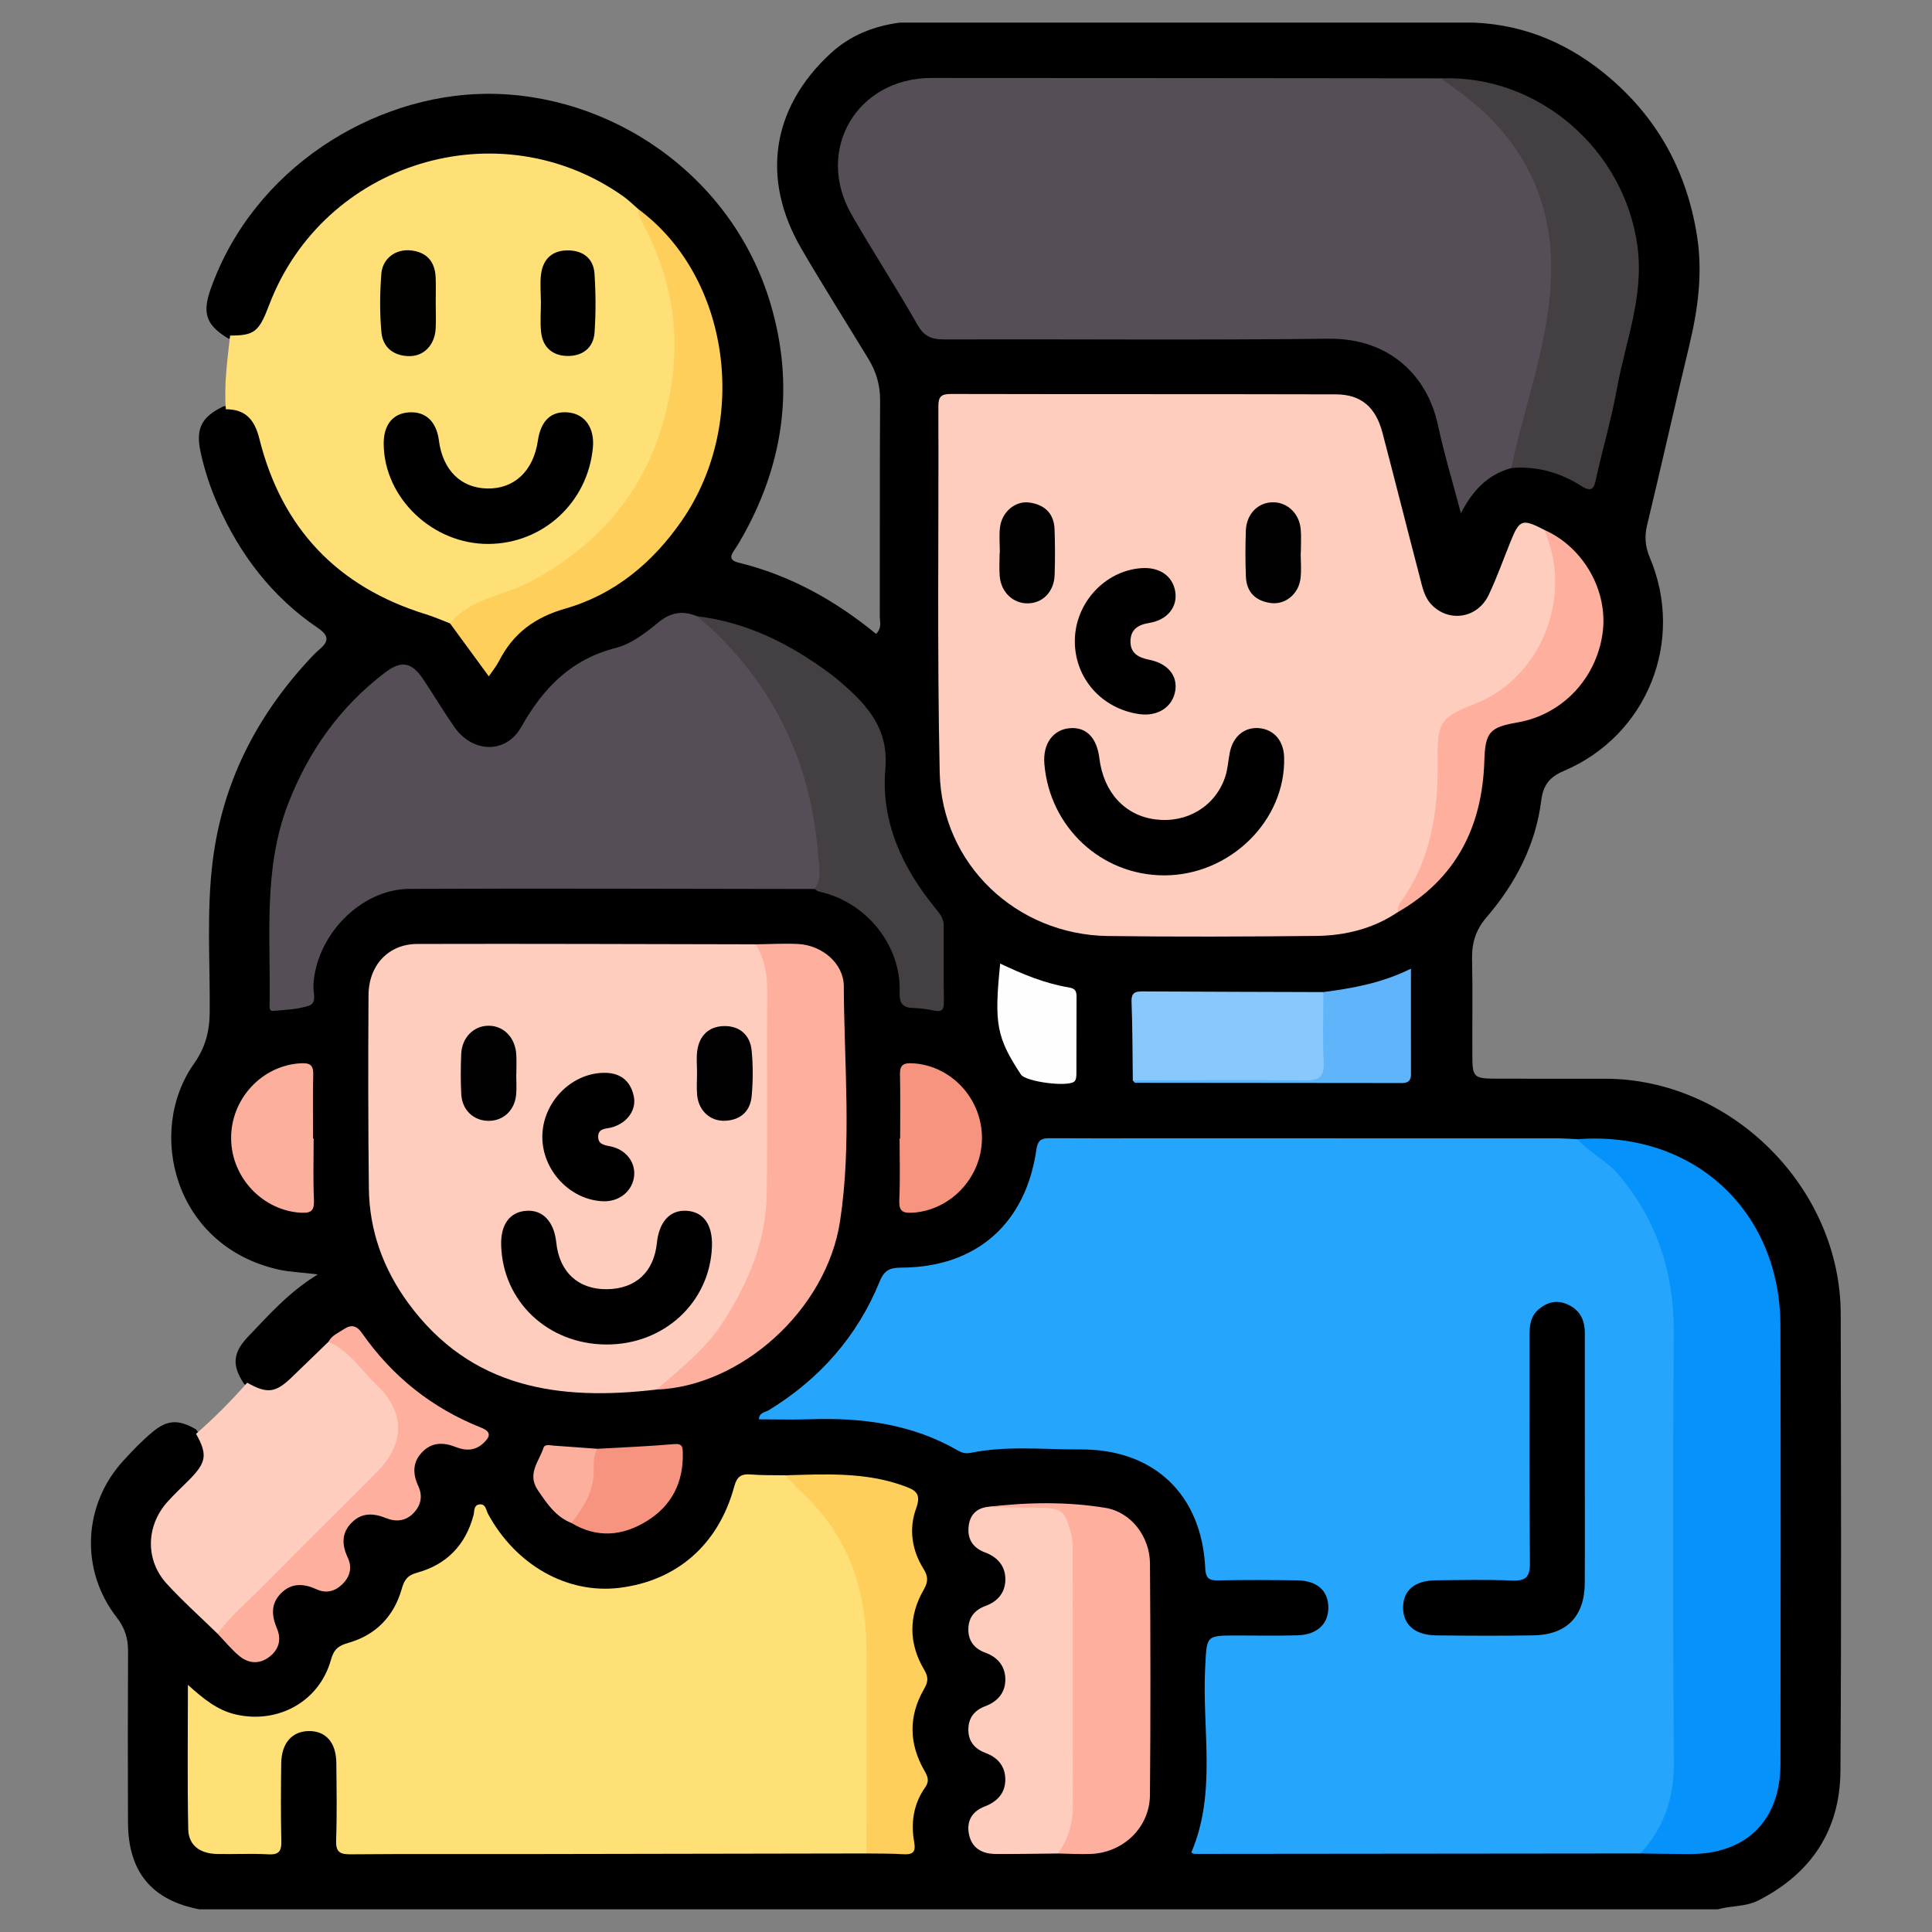
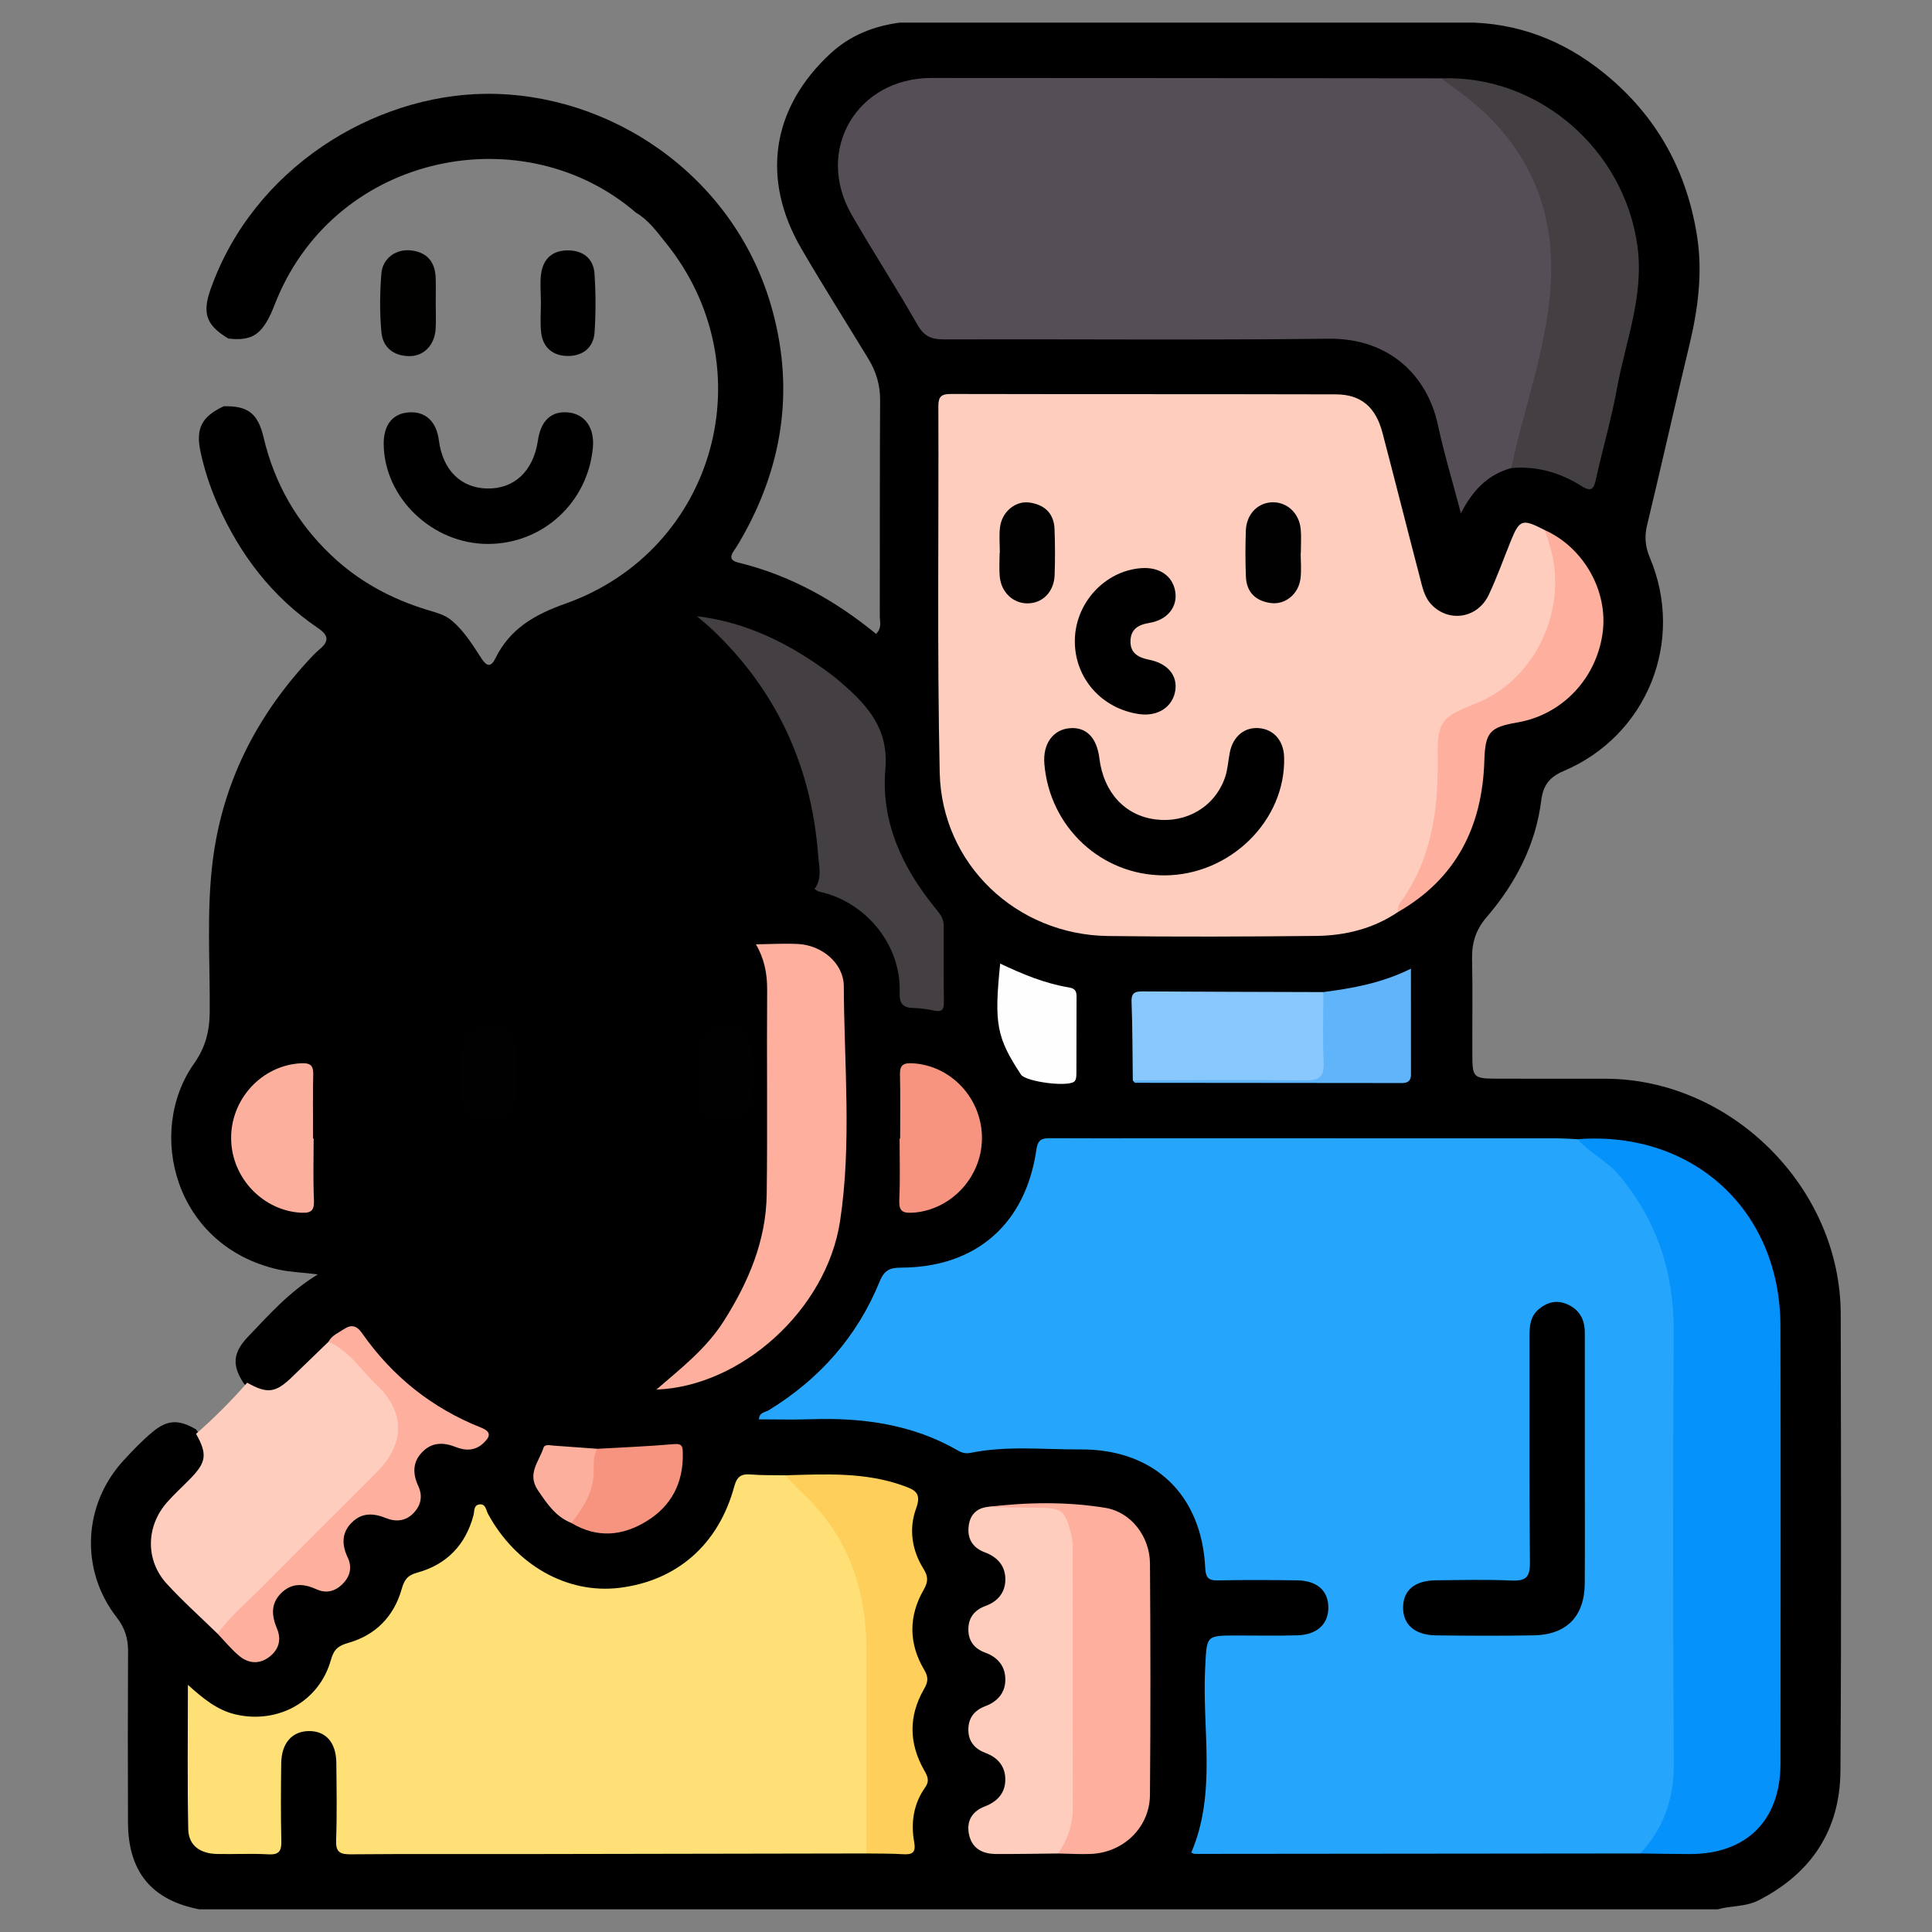
<svg xmlns="http://www.w3.org/2000/svg" version="1.1" id="Layer_1" x="0px" y="0px" width="512px" height="512px" viewBox="0 0 512 512" enable-background="new 0 0 512 512" xml:space="preserve">
  <rect x="0" y="0" width="512" height="512" fill="#808080" stroke="none" />
  <g>
    <path fill-rule="evenodd" clip-rule="evenodd" d="M238.404,6c50.781,0,101.563,0,152.343,0   c13.856,0.603,25.795,5.944,36.171,14.908c12.684,10.96,20.104,24.814,22.777,41.388c1.619,10.042,0.27,19.758-2.064,29.446   c-3.806,15.815-7.34,31.693-11.153,47.505c-0.717,2.978-0.467,5.67,0.742,8.522c9.356,22.108-0.677,47.13-22.798,56.541   c-3.766,1.603-5.458,3.711-5.975,7.82c-1.486,11.798-6.815,22.017-14.487,30.94c-2.877,3.346-3.941,6.829-3.846,11.117   c0.191,8.618,0.019,17.243,0.072,25.866c0.031,5.34,0.469,5.773,5.92,5.803c9.76,0.053,19.521,0.004,29.281,0.018   c33.431,0.045,62.365,28.891,62.422,62.379c0.069,40.344,0.195,80.69-0.073,121.03c-0.104,15.666-7.663,27.165-21.731,34.341   c-3.458,1.765-7.259,1.351-10.804,2.375c-134.114,0-268.23,0-402.343,0c-12.662-2.429-18.89-9.944-18.941-23.04   c-0.058-15.122-0.058-30.246,0.019-45.366c0.017-3.402-0.854-6.196-3.003-8.955c-9.786-12.571-8.953-29.916,1.817-41.609   c2.421-2.63,4.895-5.233,7.649-7.52c3.951-3.28,6.904-3.404,11.522-0.717c4.08,4.94,4.052,8.489-0.162,13.26   c-1.823,2.065-3.935,3.858-5.744,5.933c-6.452,7.401-6.207,15.471,0.698,22.477c3.865,3.92,7.759,7.813,11.708,11.647   c1.96,1.942,3.743,4.076,5.983,5.727c1.722,1.27,3.568,1.544,5.463,0.381c1.99-1.218,2.953-2.962,2.553-5.34   c-0.134-0.806-0.41-1.573-0.581-2.367c-1.678-7.798,3.341-12.749,11.109-10.97c6.74,1.547,9.241-0.999,7.524-7.66   c-1.856-7.206,2.555-12.222,10.003-11.361c0.807,0.091,1.597,0.31,2.405,0.403c5.66,0.672,8.052-1.991,6.507-7.424   c-0.588-2.075-1.247-4.071-0.309-6.164c1.607-3.583,4.189-5.724,8.333-5.522c1.471,0.073,2.893,0.449,4.345,0.604   c1.942,0.209,4.564,0.634,5.111-1.527c0.565-2.239-2.352-2.162-3.78-2.925c-9.838-5.261-18.81-11.531-25.696-20.522   c-3.972-5.186-4.504-5.117-9.701-1.088c-3.605,3.265-6.792,6.958-10.44,10.162c-4.376,3.84-7.816,3.843-12.541,0.26   c-3.244-4.829-3.13-8.203,1.065-12.576c5.479-5.714,10.708-11.737,18.443-16.467c-4.086-0.539-7.268-0.59-10.354-1.276   c-27.696-6.162-35.23-36.491-22.456-54.573c2.983-4.221,4.121-8.485,4.165-13.584c0.118-13.31-0.862-26.631,0.773-39.931   c2.53-20.589,11.371-38.098,25.275-53.24c0.989-1.077,1.995-2.156,3.111-3.094c2.534-2.128,2.366-3.676-0.457-5.587   c-12.177-8.252-20.744-19.507-26.633-32.88c-1.971-4.473-3.486-9.116-4.511-13.895c-1.32-6.158,0.356-9.292,6.184-12.019   c6.311-0.105,9.012,1.793,10.545,8.286c2.878,12.177,8.766,22.479,17.837,31.13c7.333,6.994,15.904,11.6,25.475,14.543   c2.325,0.716,4.706,1.247,6.614,2.896c3.275,2.785,5.481,6.419,7.789,9.96c1.328,2.04,2.458,2.557,3.708,0.007   c3.839-7.831,10.356-11.598,18.526-14.492c40.015-14.173,53.289-62.76,26.56-95.727c-2.357-2.908-4.529-5.979-7.854-7.918   c-29.624-25.53-78.994-15.978-95.174,23.021c-0.684,1.648-1.28,3.336-2.116,4.919c-2.51,4.747-5.116,6.069-10.699,5.442   c-5.825-3.472-6.98-6.638-4.748-12.981c11.35-32.246,43.211-51.51,72.751-51.874c32.987-0.406,65.558,21.358,75.705,55.754   c6.256,21.21,3.611,41.49-7.005,60.798c-0.861,1.567-1.758,3.123-2.779,4.591c-1.191,1.711-0.686,2.624,1.23,3.089   c13.68,3.325,25.653,10.015,36.475,18.883c1.632-1.549,0.995-3.267,0.999-4.78c0.048-19.031-0.033-38.064,0.083-57.094   c0.024-4.077-1.032-7.595-3.129-11.046c-5.918-9.727-12.018-19.343-17.749-29.184c-10.746-18.457-7.892-37.271,7.728-51.696   C225.3,9.365,231.495,6.931,238.404,6z" />
    <path fill-rule="evenodd" clip-rule="evenodd" fill="#26A5FD" d="M434.708,491.188c-39.37,0.043-78.738,0.086-118.107,0.114   c-0.279,0-0.558-0.211-0.9-0.351c6.799-15.928,2.81-32.68,3.685-49.056c0.451-8.452,0.078-8.47,8.368-8.472   c5.369-0.003,10.74,0.108,16.105-0.047c5.288-0.152,8.326-3.141,8.164-7.663c-0.156-4.298-3.105-6.843-8.312-6.906   c-6.995-0.092-13.994-0.127-20.986,0.016c-2.564,0.053-3.209-0.816-3.33-3.334c-0.935-19.396-13.568-31.49-33.044-31.373   c-9.73,0.056-19.52-1.063-29.194,0.915c-1.195,0.245-2.216-0.007-3.249-0.603c-12.111-6.992-25.323-8.78-39.038-8.312   c-4.548,0.154-9.104,0.025-13.734,0.025c0.024-1.872,1.675-1.854,2.618-2.435c13.446-8.253,23.438-19.525,29.385-34.146   c1.234-3.033,2.806-3.615,5.743-3.626c19.785-0.068,32.963-11.582,35.78-31.342c0.4-2.802,1.697-2.968,3.851-2.954   c8.459,0.055,16.92,0.021,25.38,0.021c36.121,0,72.24-0.004,108.36,0.011c1.945,0,3.891,0.147,5.837,0.226   c11.679,4.911,17.681,14.906,22.471,25.729c3.109,7.031,4.366,14.618,4.369,22.344c0.016,39.646-0.025,79.296,0.044,118.942   c0.01,6.035-1.465,11.534-4.374,16.761C439.204,488.18,437.477,490.209,434.708,491.188z" />
    <path fill-rule="evenodd" clip-rule="evenodd" fill="#FECDBE" d="M370.375,241.762c-6.549,4.394-13.939,6.193-21.651,6.27   c-18.376,0.184-36.756,0.267-55.129,0.021c-24.231-0.322-44.037-19.033-44.564-43.324c-0.701-32.347-0.228-64.719-0.357-97.08   c-0.01-2.623,0.855-3.245,3.342-3.241c33.989,0.076,67.978,0.017,101.966,0.1c6.699,0.017,10.59,3.345,12.39,10.197   c3.34,12.705,6.538,25.449,9.868,38.156c0.692,2.639,1.16,5.396,3.242,7.497c4.629,4.671,12.105,3.48,15.036-2.689   c2.151-4.532,3.834-9.289,5.715-13.949c2.471-6.129,3.089-6.35,9.165-3.229c4.934,5.942,4.889,12.965,3.577,19.861   c-2.471,12.995-9.762,22.546-22.244,27.46c-6.147,2.42-9.024,6.268-8.477,12.957c0.544,6.658-0.179,13.302-1.59,19.823   C378.962,228.461,375.886,235.716,370.375,241.762z" />
    <path fill-rule="evenodd" clip-rule="evenodd" fill="#554E56" d="M400.509,124.036c-6.011,1.674-10.1,5.615-13.353,11.989   c-2.197-8.348-4.465-15.809-6.091-23.407c-2.8-13.083-12.931-23.045-28.965-22.853c-33.979,0.407-67.965,0.085-101.949,0.181   c-3.249,0.01-5.242-0.766-6.976-3.811c-5.622-9.876-11.843-19.412-17.501-29.269c-9.815-17.094,1.401-36.202,21.173-36.204   c45.04-0.003,90.078,0.063,135.116,0.101c4.946,1.205,8.765,4.31,12.15,7.813c15.446,15.979,21.679,34.821,16.908,56.813   c-2.482,11.448-5.384,22.802-7.965,34.23C402.668,121.346,402.523,123.237,400.509,124.036z" />
    <path fill-rule="evenodd" clip-rule="evenodd" fill="#FEE077" d="M229.604,491.188c-30.259,0.056-60.517,0.116-90.775,0.157   c-15.295,0.022-30.588-0.066-45.882,0.066c-2.896,0.025-3.987-0.596-3.873-3.733c0.249-6.824,0.125-13.665,0.056-20.497   c-0.053-5.396-2.782-8.472-7.28-8.429c-4.45,0.041-7.248,3.184-7.321,8.521c-0.091,6.832-0.133,13.671,0.028,20.497   c0.063,2.614-0.438,3.81-3.397,3.647c-4.542-0.255-9.108,0.001-13.663-0.095c-4.285-0.087-7.519-2.113-7.611-6.559   c-0.257-12.469-0.089-24.946-0.089-38.261c4.145,3.725,7.822,6.749,12.724,7.862c11.183,2.544,22.089-3.436,25.167-14.456   c0.787-2.814,1.927-3.763,4.633-4.533c7.212-2.055,12.039-6.972,14.113-14.204c0.689-2.408,1.435-3.664,4.14-4.406   c7.773-2.136,12.816-7.313,14.916-15.241c0.262-0.984-0.006-2.554,1.424-2.818c1.823-0.335,1.854,1.448,2.428,2.508   c7.378,13.579,20.986,21.25,34.765,19.585c15.266-1.85,26.317-11.481,30.473-26.86c0.689-2.547,1.765-3.399,4.307-3.191   c3.072,0.255,6.171,0.163,9.258,0.223c7.476,3.999,12.378,10.455,16.228,17.692c4.338,8.154,6.573,16.99,6.629,26.256   c0.099,16.595,0.044,33.187,0.01,49.78C231.009,486.938,231.36,489.307,229.604,491.188z" />
-     <path fill-rule="evenodd" clip-rule="evenodd" fill="#FECDBE" d="M173.947,368.251c-25.65,3.03-49.147-0.22-65.771-22.941   c-6.585-9.004-10.295-19.16-10.424-30.363c-0.197-17.069-0.195-34.145-0.092-51.217c0.047-7.943,5.288-13.552,12.921-13.573   c29.914-0.082,59.827,0.046,89.74,0.097c3.515,1.921,4.13,5.423,4.175,8.803c0.262,20.141,1.134,40.348-0.212,60.413   c-1.257,18.742-10.218,34.315-25.164,46.139C177.535,366.862,175.607,367.251,173.947,368.251z" />
-     <path fill-rule="evenodd" clip-rule="evenodd" fill="#FEE077" d="M59.857,108.455c-0.526-6.562,0.41-13.039,1.125-19.528   c6.396-0.001,7.642-0.969,10.306-8.006c14.363-37.946,60.79-52.259,93.86-28.913c1.44,1.015,2.699,2.287,4.042,3.44   c11.783,17.697,13.806,36.932,7.817,56.879c-7.196,23.976-23.371,39.596-47.039,47.495c-2.671,0.892-5.139,1.9-7.035,4.102   c-0.908,1.056-1.911,2.408-3.669,1.281c-2.108-0.803-4.178-1.729-6.329-2.391c-23.489-7.234-38.285-22.786-44.213-46.585   C67.478,111.233,65.084,108.463,59.857,108.455z" />
-     <path fill-rule="evenodd" clip-rule="evenodd" fill="#554E56" d="M215.852,235.595c-35.789-0.034-71.578-0.198-107.366-0.034   c-13,0.061-24.862,12.498-25.435,25.694c-0.077,1.811,1.015,4.525-1.17,5.256c-3.019,1.006-6.363,1.126-9.586,1.388   c-1.026,0.085-0.862-1.185-0.85-1.922c0.303-17.799-1.752-35.794,4.936-53.028c5.421-13.975,13.774-25.703,25.745-34.778   c4.229-3.206,6.995-2.701,10.012,1.807c2.803,4.185,5.373,8.53,8.251,12.662c4.81,6.905,13.656,7.253,17.741,0.019   c5.816-10.298,13.133-17.903,25.021-20.942c4.069-1.042,7.888-3.939,11.227-6.703c3.347-2.772,6.519-3.271,10.313-1.712   c3.156,1.067,5.615,3.097,7.896,5.47c15.856,16.489,24.239,36.234,25.496,58.982C218.224,230.364,219.875,233.944,215.852,235.595z   " />
    <path fill-rule="evenodd" clip-rule="evenodd" fill="#0592FB" d="M434.708,491.188c6.256-6.746,8.924-14.61,8.868-23.909   c-0.225-38.063-0.255-76.131-0.017-114.193c0.098-15.761-4.388-29.602-14.522-41.682c-3.168-3.775-7.747-5.826-10.947-9.506   c30.559-2.313,53.665,18.84,53.74,49.414c0.094,38.698,0.046,77.397,0.013,116.096c-0.014,15.013-8.988,23.928-23.976,23.935   C443.48,491.343,439.094,491.244,434.708,491.188z" />
    <path fill-rule="evenodd" clip-rule="evenodd" fill="#FECDBE" d="M51.96,379.985c4.81-4.224,9.328-8.74,13.549-13.553   c5.339,3.008,7.524,2.72,11.889-1.519c3.212-3.119,6.439-6.225,9.66-9.337c2.39-1.343,3.603,0.651,4.928,1.895   c3.196,2.995,6.263,6.13,9.32,9.268c6.453,6.617,7.524,15.123,1.295,21.871C88.626,403.748,73.795,418.078,59,432.425   c-0.343,0.331-0.862,0.436-1.344,0.528c-4.497-4.388-9.2-8.586-13.439-13.212c-5.711-6.224-5.566-15.226,0.041-21.599   c1.917-2.178,4.083-4.137,6.118-6.214C54.708,387.507,54.985,385.363,51.96,379.985z" />
    <path fill-rule="evenodd" clip-rule="evenodd" fill="#433F43" d="M400.509,124.036c3.627-17.189,10.193-33.896,10.564-51.599   c0.438-20.892-8.786-37.397-26.024-49.328c-1.062-0.734-2.058-1.562-3.085-2.346c25.846-0.945,48.551,18.946,51.98,44.498   c1.785,13.3-3.181,25.23-5.435,37.715c-1.438,7.956-3.737,15.752-5.485,23.657c-0.561,2.533-0.927,4.075-3.972,2.148   C413.429,125.223,407.243,123.46,400.509,124.036z" />
    <path fill-rule="evenodd" clip-rule="evenodd" fill="#FEAF9D" d="M173.947,368.251c6.456-5.585,13.202-10.797,17.898-18.212   c6.54-10.324,11.181-21.255,11.342-33.582c0.235-18.036-0.014-36.078,0.117-54.118c0.032-4.363-0.779-8.354-2.983-12.085   c3.728-0.042,7.464-0.273,11.18-0.086c6.298,0.316,12.091,5.095,12.116,11.19c0.087,20.746,2.131,41.625-0.985,62.211   C219.046,347.252,196.273,367.437,173.947,368.251z" />
    <path fill-rule="evenodd" clip-rule="evenodd" fill="#FECDBE" d="M280.405,491.193c-5.513,0.051-11.024,0.171-16.536,0.13   c-3.589-0.025-6.359-1.503-7.097-5.307c-0.686-3.53,0.926-6.023,4.198-7.286c3.392-1.306,5.486-3.625,5.446-7.238   c-0.036-3.377-1.963-5.711-5.195-6.912c-2.844-1.057-4.599-3.028-4.599-6.176c-0.003-3.104,1.57-5.145,4.478-6.239   c3.361-1.27,5.427-3.689,5.32-7.334c-0.099-3.402-2.107-5.69-5.303-6.855c-2.925-1.065-4.513-3.123-4.492-6.222   c0.021-3.103,1.663-5.109,4.576-6.174c3.198-1.17,5.181-3.512,5.228-6.906c0.053-3.627-2.048-6.024-5.417-7.28   c-2.927-1.089-4.518-3.201-4.362-6.291c0.153-3.021,1.575-5.237,4.864-5.731c5.818-0.63,11.657-0.089,17.481-0.31   c2.273-0.084,3.621,1.02,4.606,2.894c1.628,3.092,2.225,6.399,2.229,9.861c0.019,22.059,0.107,44.114-0.072,66.17   C285.72,482.933,285.704,488.227,280.405,491.193z" />
    <path fill-rule="evenodd" clip-rule="evenodd" fill="#433F43" d="M215.852,235.595c2.083-2.767,1.189-5.994,0.97-8.909   c-1.753-23.331-10.795-43.342-27.796-59.595c-1.387-1.325-2.889-2.53-4.335-3.792c13.26,1.599,24.726,7.36,35.284,15.22   c1.039,0.773,2.044,1.597,3.024,2.445c6.986,6.041,12.563,12.216,11.637,22.911c-1.198,13.832,4.422,25.975,13.121,36.649   c1.137,1.394,2.33,2.75,2.334,4.687c0.014,6.828-0.033,13.655,0.048,20.481c0.023,2.003-0.661,2.539-2.593,2.125   c-1.892-0.406-3.844-0.646-5.777-0.712c-2.817-0.099-3.45-1.606-3.357-4.127c0.454-12.44-8.868-24.009-21.31-26.68   C216.654,236.204,216.267,235.836,215.852,235.595z" />
    <path fill-rule="evenodd" clip-rule="evenodd" fill="#FEAF9D" d="M280.405,491.193c2.565-3.692,3.911-7.756,3.908-12.278   c-0.018-22.613-0.001-45.229-0.024-67.842c-0.001-1.449-0.045-2.945-0.388-4.341c-1.623-6.586-2.426-7.143-9.222-7.176   c-4.389-0.021-8.777-0.119-13.165-0.183c10.469-1.269,21.002-1.48,31.374,0.214c6.932,1.132,11.821,7.682,11.87,14.769   c0.14,20.448,0.167,40.9-0.007,61.349c-0.073,8.542-7,15.229-15.596,15.605C286.246,491.438,283.323,491.242,280.405,491.193z" />
-     <path fill-rule="evenodd" clip-rule="evenodd" fill="#FED05B" d="M119.266,165.206c5.395-6.713,14.029-7.242,21.01-10.928   c21.397-11.296,34.026-28.6,37.694-52.633c2.314-15.167-0.534-29.186-7.704-42.529c-0.613-1.14-1.279-2.28-1.074-3.667   c24.21,17.864,29.601,56.308,11.519,82.492c-7.713,11.17-17.822,19.593-30.882,23.339c-8.142,2.334-13.856,6.571-17.597,13.927   c-0.656,1.288-1.608,2.425-2.694,4.032C126.005,174.414,122.636,169.81,119.266,165.206z" />
    <path fill-rule="evenodd" clip-rule="evenodd" fill="#FED05B" d="M229.604,491.188c0.004-17.985,0.022-35.97,0.005-53.955   c-0.015-16.419-5.097-30.734-17.481-42.027c-1.428-1.302-2.659-2.819-3.981-4.235c10.549-0.301,21.113-0.9,31.323,2.792   c3.016,1.09,4.815,1.889,3.304,6.016c-1.947,5.319-1.158,10.979,1.931,15.928c1.267,2.027,1.341,3.41,0.093,5.573   c-4.053,7.019-4.016,14.301,0.145,21.264c1.223,2.044,0.963,3.293-0.111,5.161c-4.047,7.049-3.965,14.245,0.011,21.301   c0.932,1.653,1.63,2.841,0.298,4.732c-3.042,4.322-3.799,9.301-2.872,14.428c0.49,2.715-0.402,3.385-2.928,3.222   C236.104,491.181,232.85,491.242,229.604,491.188z" />
    <path fill-rule="evenodd" clip-rule="evenodd" fill="#FEAF9D" d="M370.375,241.762c0.16-0.775,0.088-1.721,0.514-2.298   c8.416-11.384,10.284-24.459,10.112-38.129c-0.127-10.124,0.677-11.146,10.223-14.952c15.72-6.265,24.512-25.06,19.513-41.737   c-0.417-1.394-0.892-2.769-1.339-4.154c10.354,4.646,16.846,16.236,15.305,27.315c-1.686,12.109-10.778,21.632-22.583,23.651   c-7.369,1.261-8.517,2.617-8.755,10.177C392.822,219.084,385.897,232.888,370.375,241.762z" />
    <path fill-rule="evenodd" clip-rule="evenodd" fill="#89C8FD" d="M300.206,286.31c-0.092-6.95-0.074-13.901-0.332-20.843   c-0.1-2.695,1.265-2.742,3.256-2.731c15.856,0.097,31.713,0.127,47.57,0.178c2.778,3.967,1.458,8.48,1.53,12.742   c0.187,11.089,0.061,11.092-10.829,11.092c-12.142,0-24.281,0.015-36.423-0.021C303.386,286.722,301.736,287.107,300.206,286.31z" />
    <path fill-rule="evenodd" clip-rule="evenodd" fill="#FEAF9D" d="M57.657,432.953c3.543-4.887,8.213-8.703,12.41-12.965   c9.902-10.052,19.956-19.953,29.899-29.965c7.33-7.379,7.429-15.782-0.049-22.892c-4.17-3.962-7.303-9.129-12.858-11.555   c0.879-1.687,2.598-2.353,4.058-3.323c1.95-1.297,3.372-1.03,4.829,1.053c8.02,11.466,18.542,19.869,31.563,25.036   c2.943,1.167,2.262,2.537,0.59,4.114c-2.146,2.023-4.697,2.064-7.262,1.042c-3.295-1.312-6.369-1.359-8.968,1.348   c-2.591,2.7-2.5,5.77-1.005,9.01c1.225,2.651,0.683,5.111-1.309,7.165c-2.05,2.115-4.651,2.339-7.214,1.308   c-3.282-1.325-6.319-1.541-9.018,1.068c-2.875,2.778-2.76,5.997-1.164,9.387c1.279,2.719,0.529,5.151-1.486,7.103   c-1.87,1.813-4.209,2.464-6.726,1.316c-3.368-1.533-6.592-1.823-9.438,1c-2.845,2.825-2.511,6.042-1.088,9.441   c1.211,2.894,0.449,5.505-1.976,7.396c-2.647,2.065-5.563,1.871-8.059-0.213C61.297,437.083,59.552,434.927,57.657,432.953z" />
    <path fill-rule="evenodd" clip-rule="evenodd" fill="#FDAF9D" d="M83.119,301.731c0,5.357-0.169,10.723,0.073,16.07   c0.121,2.675-0.377,3.74-3.315,3.591c-10.117-0.509-18.479-9.167-18.625-19.549c-0.15-10.604,8.192-19.567,18.552-20.065   c2.232-0.106,3.265,0.425,3.205,2.901c-0.139,5.681-0.044,11.369-0.044,17.052C83.017,301.731,83.068,301.731,83.119,301.731z" />
    <path fill-rule="evenodd" clip-rule="evenodd" fill="#F7947F" d="M238.543,301.729c0-5.68,0.091-11.361-0.041-17.036   c-0.059-2.456,0.954-3.023,3.198-2.917c10.352,0.486,18.663,9.422,18.528,20.055c-0.131,10.378-8.485,19.046-18.579,19.56   c-2.956,0.147-3.447-0.915-3.322-3.604c0.247-5.342,0.073-10.704,0.073-16.058C238.448,301.729,238.496,301.729,238.543,301.729z" />
    <path fill-rule="evenodd" clip-rule="evenodd" fill="#5FB4FA" d="M300.206,286.31c15.23-0.022,30.464-0.173,45.691,0.022   c3.893,0.049,5.072-1.131,4.891-4.951c-0.292-6.143-0.085-12.309-0.088-18.468c7.723-1.015,15.368-2.337,23.212-6.207   c0,9.792-0.011,18.927,0.01,28.063c0.005,1.693-0.857,2.253-2.424,2.251c-23.555-0.023-47.109-0.028-70.664-0.066   C300.624,286.95,300.415,286.533,300.206,286.31z" />
    <path fill-rule="evenodd" clip-rule="evenodd" fill="#FEFEFE" d="M265.062,255.355c5.902,2.815,11.861,5.279,18.253,6.335   c1.761,0.29,1.991,1.126,1.982,2.586c-0.041,6.651-0.004,13.306-0.036,19.958c-0.004,0.771-0.005,1.75-0.439,2.273   c-1.413,1.698-12.987,0.206-14.266-1.742C264.105,274.941,263.42,271.335,265.062,255.355z" />
    <path fill-rule="evenodd" clip-rule="evenodd" fill="#F7947F" d="M158.306,383.944c6.764-0.387,13.541-0.639,20.287-1.241   c2.263-0.2,2.319,0.738,2.357,2.386c0.177,7.761-2.938,13.901-9.462,17.965c-6.446,4.018-13.255,4.652-20.06,0.554   c-0.595-1.225,0.104-2.188,0.734-3.079c2.571-3.641,3.94-7.644,3.945-12.119C156.11,386.599,156.445,384.878,158.306,383.944z" />
    <path fill-rule="evenodd" clip-rule="evenodd" fill="#FDAF9D" d="M158.306,383.944c-1.175,1.92-0.927,4.062-0.958,6.161   c-0.084,5.324-2.795,9.505-5.919,13.502c-4.16-1.649-6.449-5.101-8.859-8.638c-2.995-4.392,0.292-7.638,1.455-11.27   c0.338-1.053,1.688-0.663,2.627-0.6C150.537,383.367,154.421,383.662,158.306,383.944z" />
    <path fill-rule="evenodd" clip-rule="evenodd" d="M419.992,387.349c0.001,10.741,0.05,21.481-0.014,32.223   c-0.054,8.755-4.783,13.654-13.523,13.813c-8.62,0.157-17.249,0.104-25.874,0.01c-5.694-0.063-8.865-2.932-8.746-7.582   c0.114-4.455,3.144-6.96,8.7-7.013c6.673-0.066,13.354-0.232,20.014,0.058c3.765,0.166,4.94-0.833,4.898-4.786   c-0.215-20.011-0.076-40.03-0.119-60.047c-0.006-2.708,0.274-5.246,2.475-7.084c2.292-1.918,4.858-2.537,7.709-1.219   c3.186,1.478,4.475,4.079,4.477,7.454C419.993,364.565,419.991,375.958,419.992,387.349z" />
    <path fill-rule="evenodd" clip-rule="evenodd" d="M308.502,231.982c-16.648-0.015-30.345-12.763-31.735-29.542   c-0.441-5.325,2.292-9.128,6.807-9.469c4.326-0.326,7.099,2.527,7.773,7.997c1.111,9.012,6.754,15.16,14.854,16.185   c8.278,1.047,15.729-3.349,18.433-11.098c0.734-2.111,0.838-4.438,1.279-6.656c0.847-4.272,3.914-6.783,7.796-6.428   c3.896,0.356,6.467,3.345,6.597,7.669C340.805,217.398,325.992,231.996,308.502,231.982z" />
    <path fill-rule="evenodd" clip-rule="evenodd" d="M284.839,169.922c0.006-9.986,7.842-18.619,17.569-19.354   c4.837-0.365,8.347,2.032,9.04,6.175c0.677,4.036-2.014,7.547-6.883,8.34c-3.013,0.489-4.932,1.746-4.978,4.847   c-0.047,3.196,2.13,4.349,4.979,4.914c4.95,0.983,7.565,4.251,6.88,8.274c-0.729,4.288-4.665,6.82-9.528,6.128   C291.968,187.83,284.833,179.757,284.839,169.922z" />
    <path fill-rule="evenodd" clip-rule="evenodd" fill="#010101" d="M344.696,146.541c0,2.271,0.232,4.57-0.051,6.804   c-0.514,4.049-3.988,6.938-7.771,6.476c-4.03-0.493-6.535-2.815-6.699-7.01c-0.159-4.049-0.154-8.112-0.017-12.164   c0.15-4.457,3.257-7.563,7.255-7.54c3.783,0.023,6.902,2.964,7.288,7.111c0.194,2.09,0.033,4.214,0.033,6.323   C344.722,146.541,344.709,146.541,344.696,146.541z" />
    <path fill-rule="evenodd" clip-rule="evenodd" fill="#010101" d="M264.966,146.497c0-2.269-0.232-4.568,0.051-6.8   c0.511-4.031,4.034-7.017,7.737-6.525c3.986,0.531,6.548,2.816,6.708,7.03c0.154,4.049,0.162,8.112,0.026,12.162   c-0.149,4.488-3.203,7.548-7.231,7.535c-3.792-0.012-6.915-2.935-7.311-7.079c-0.198-2.089-0.034-4.213-0.034-6.322   C264.931,146.497,264.949,146.497,264.966,146.497z" />
    <path fill-rule="evenodd" clip-rule="evenodd" d="M132.813,330.007c-0.154-5.452,2.225-8.765,6.554-9.126   c4.432-0.371,7.465,2.805,8.053,8.422c0.819,7.853,5.884,12.479,13.521,12.35c7.561-0.126,12.356-4.594,13.14-12.245   c0.58-5.681,3.519-8.839,7.946-8.536c4.462,0.305,6.872,3.753,6.65,9.52c-0.568,14.8-12.768,26.043-28.12,25.913   C145.143,356.178,133.232,344.888,132.813,330.007z" />
    <path fill-rule="evenodd" clip-rule="evenodd" fill="#010000" d="M143.722,301.24c0.026-8.938,7.439-16.697,16.107-16.93   c4.358-0.117,7.152,1.897,8.109,6.101c0.831,3.653-1.638,7.155-5.735,8.335c-1.523,0.438-3.589,0.188-3.677,2.353   c-0.098,2.418,2.018,2.366,3.762,2.821c4.067,1.066,6.396,4.651,5.671,8.359c-0.731,3.742-4.146,6.258-8.237,6.066   C151.003,317.941,143.697,310.127,143.722,301.24z" />
    <path fill-rule="evenodd" clip-rule="evenodd" fill="#010101" d="M184.721,284.361c0.005-1.945-0.2-3.913,0.047-5.825   c0.527-4.089,3.089-6.534,7.116-6.616c4.051-0.081,6.872,2.314,7.295,6.372c0.418,4.005,0.386,8.114,0.028,12.129   c-0.358,4.038-2.906,6.418-7.076,6.594c-3.929,0.167-7.013-2.688-7.384-6.825C184.573,288.262,184.715,286.305,184.721,284.361z" />
    <path fill-rule="evenodd" clip-rule="evenodd" fill="#010101" d="M136.809,284.783c0,1.781,0.14,3.576-0.028,5.343   c-0.396,4.167-3.424,6.944-7.345,6.911c-3.926-0.03-6.966-2.85-7.194-7.03c-0.194-3.553-0.164-7.132-0.016-10.69   c0.182-4.398,3.357-7.531,7.329-7.49c3.967,0.038,7,3.17,7.264,7.61c0.105,1.777,0.018,3.564,0.018,5.347   C136.828,284.783,136.817,284.783,136.809,284.783z" />
    <path fill-rule="evenodd" clip-rule="evenodd" d="M129.397,144.15c-14.769,0.057-27.589-12.189-27.713-26.471   c-0.046-5.098,2.415-8.154,6.768-8.404c4.367-0.251,7.221,2.454,7.862,7.451c1.004,7.832,5.788,12.591,12.792,12.732   c7.186,0.144,12.251-4.637,13.436-12.681c0.796-5.399,3.626-7.974,8.198-7.461c4.34,0.486,6.858,4.152,6.381,9.292   C155.771,133.156,143.9,144.093,129.397,144.15z" />
    <path fill-rule="evenodd" clip-rule="evenodd" fill="#010100" d="M115.473,80.313c0.002,2.271,0.109,4.546-0.02,6.811   c-0.246,4.27-3.08,7.275-6.961,7.255c-4.138-0.022-7.033-2.278-7.408-6.286c-0.48-5.141-0.428-10.385-0.025-15.54   c0.323-4.127,3.875-6.645,7.894-6.187c4.156,0.474,6.32,2.989,6.5,7.135C115.549,75.768,115.468,78.041,115.473,80.313z" />
    <path fill-rule="evenodd" clip-rule="evenodd" d="M143.334,79.872c0-2.427-0.262-4.889,0.06-7.272   c0.555-4.105,3.12-6.339,7.31-6.243c3.942,0.09,6.582,2.251,6.844,6.165c0.345,5.156,0.367,10.37,0.021,15.524   c-0.28,4.179-3.222,6.368-7.272,6.289c-3.824-0.075-6.446-2.276-6.887-6.216c-0.304-2.716-0.059-5.494-0.059-8.244   C143.346,79.874,143.341,79.872,143.334,79.872z" />
  </g>
</svg>